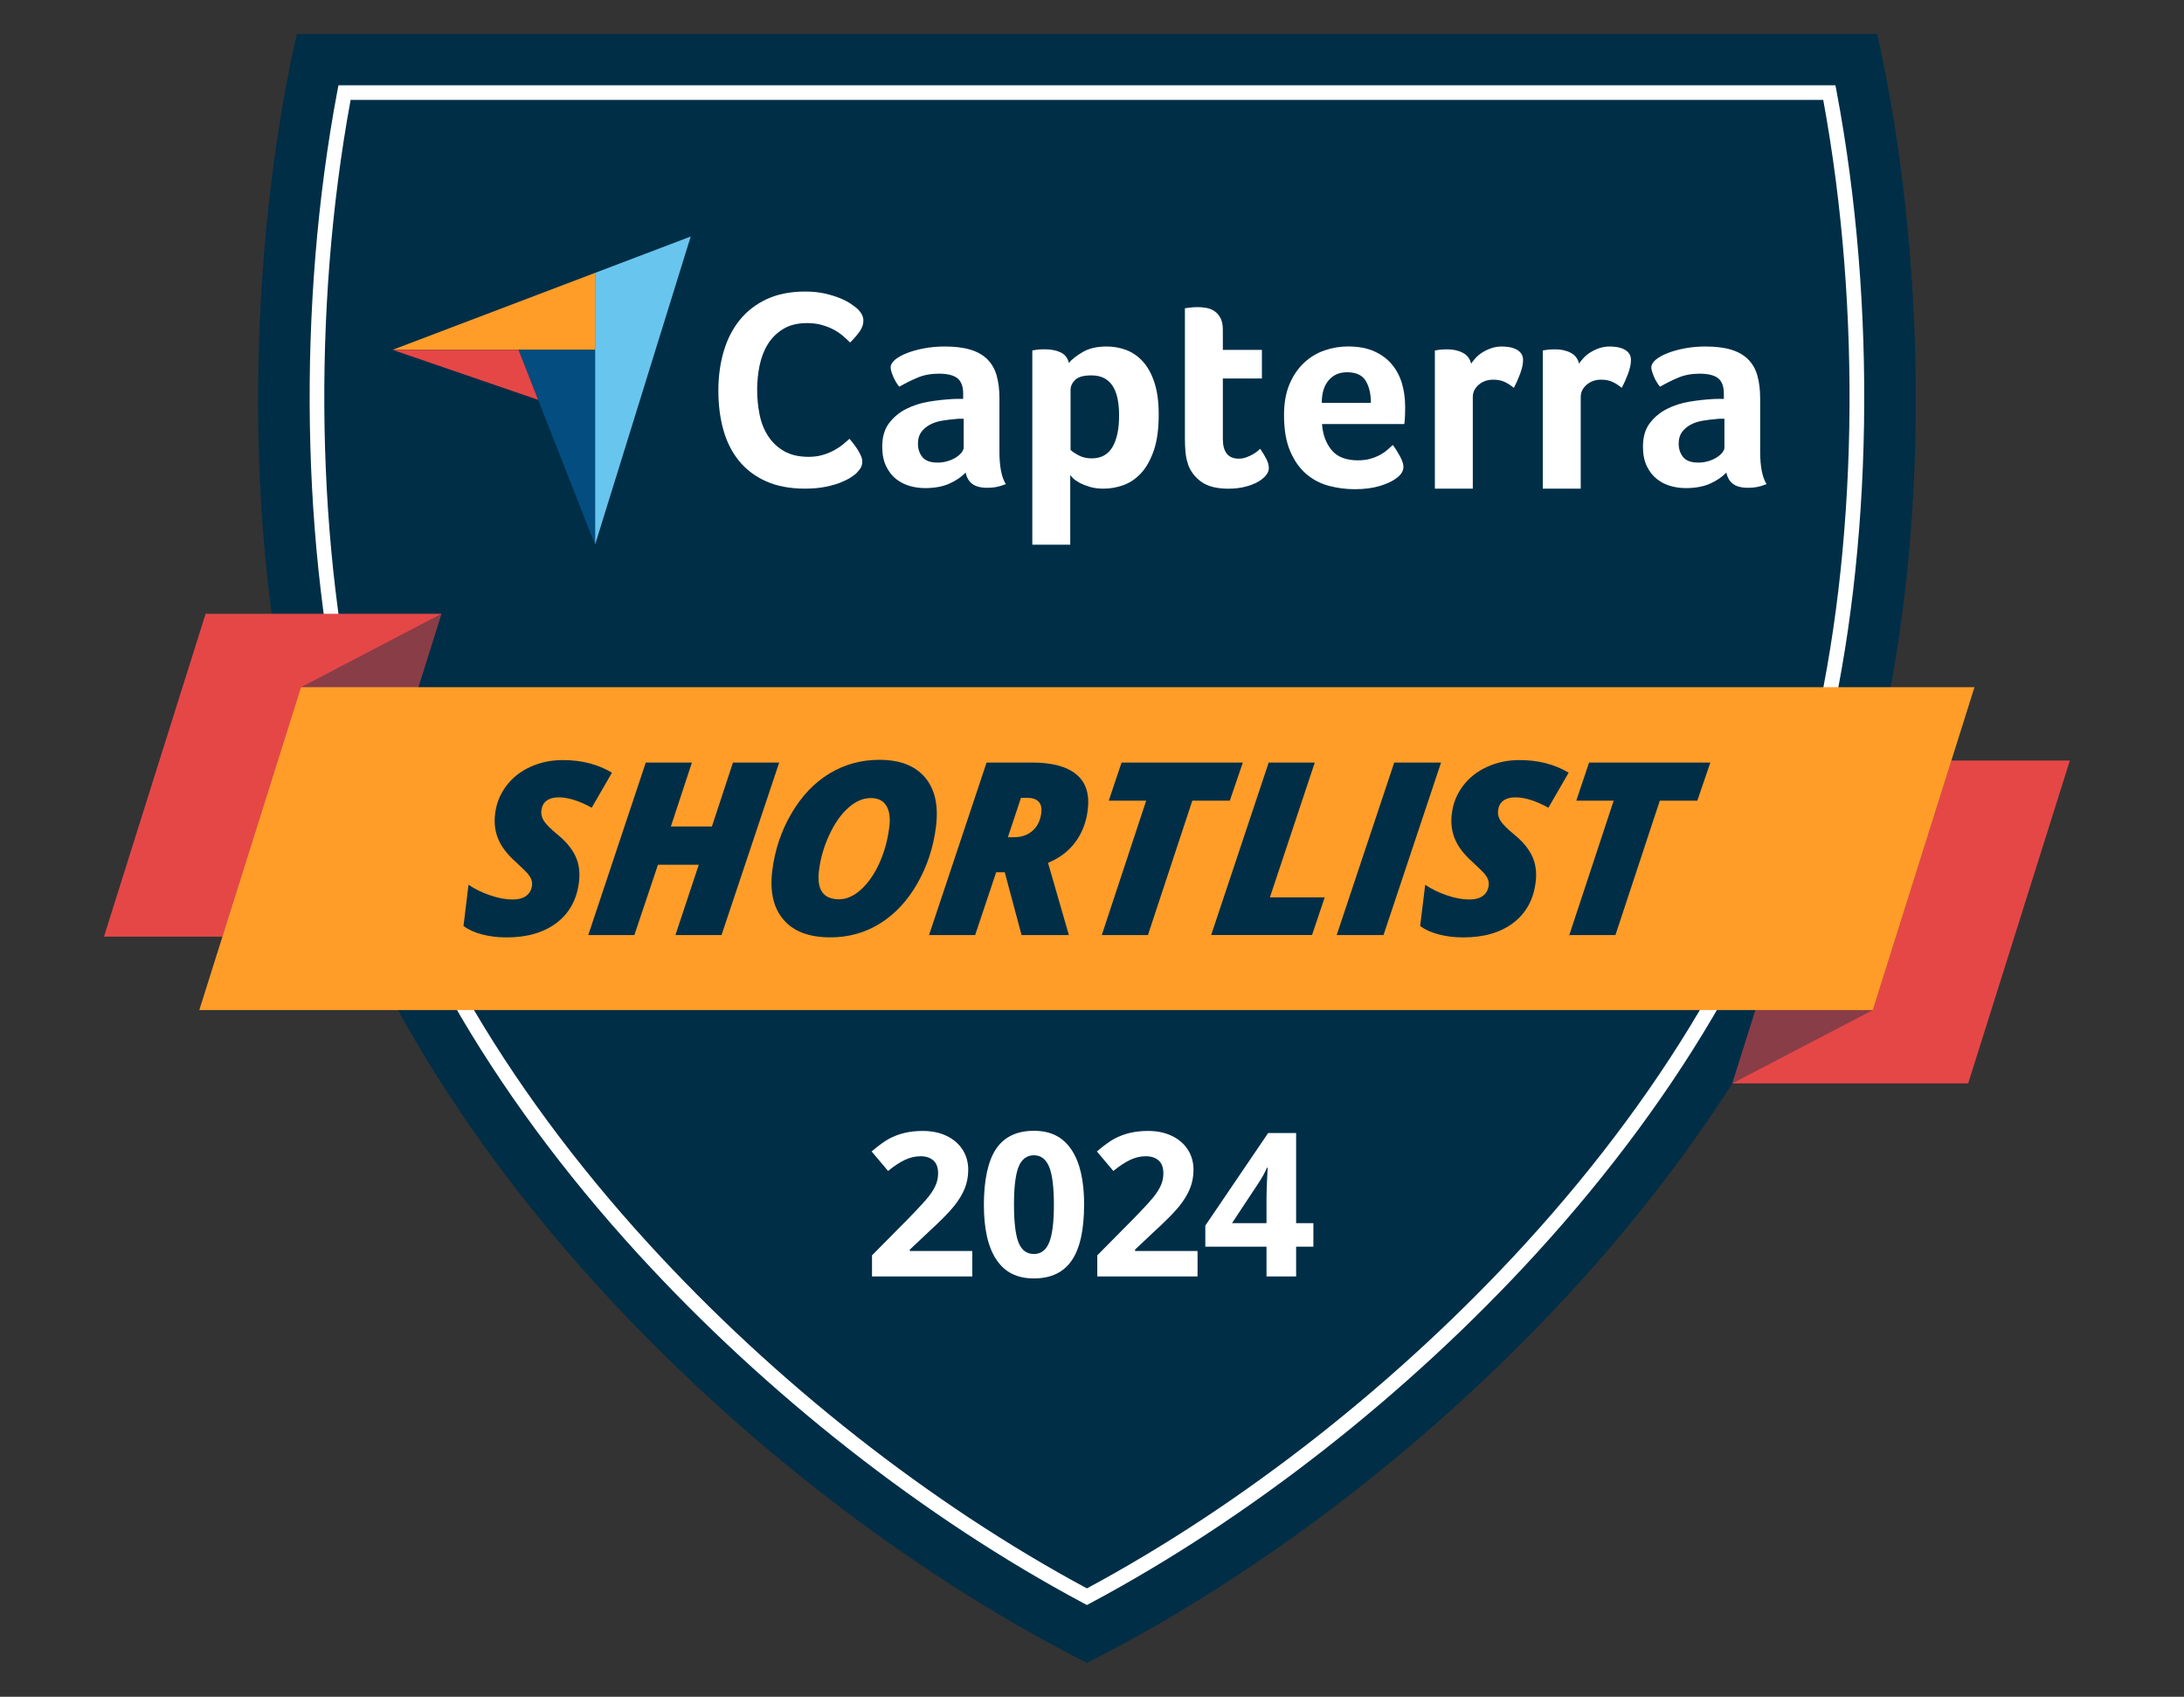
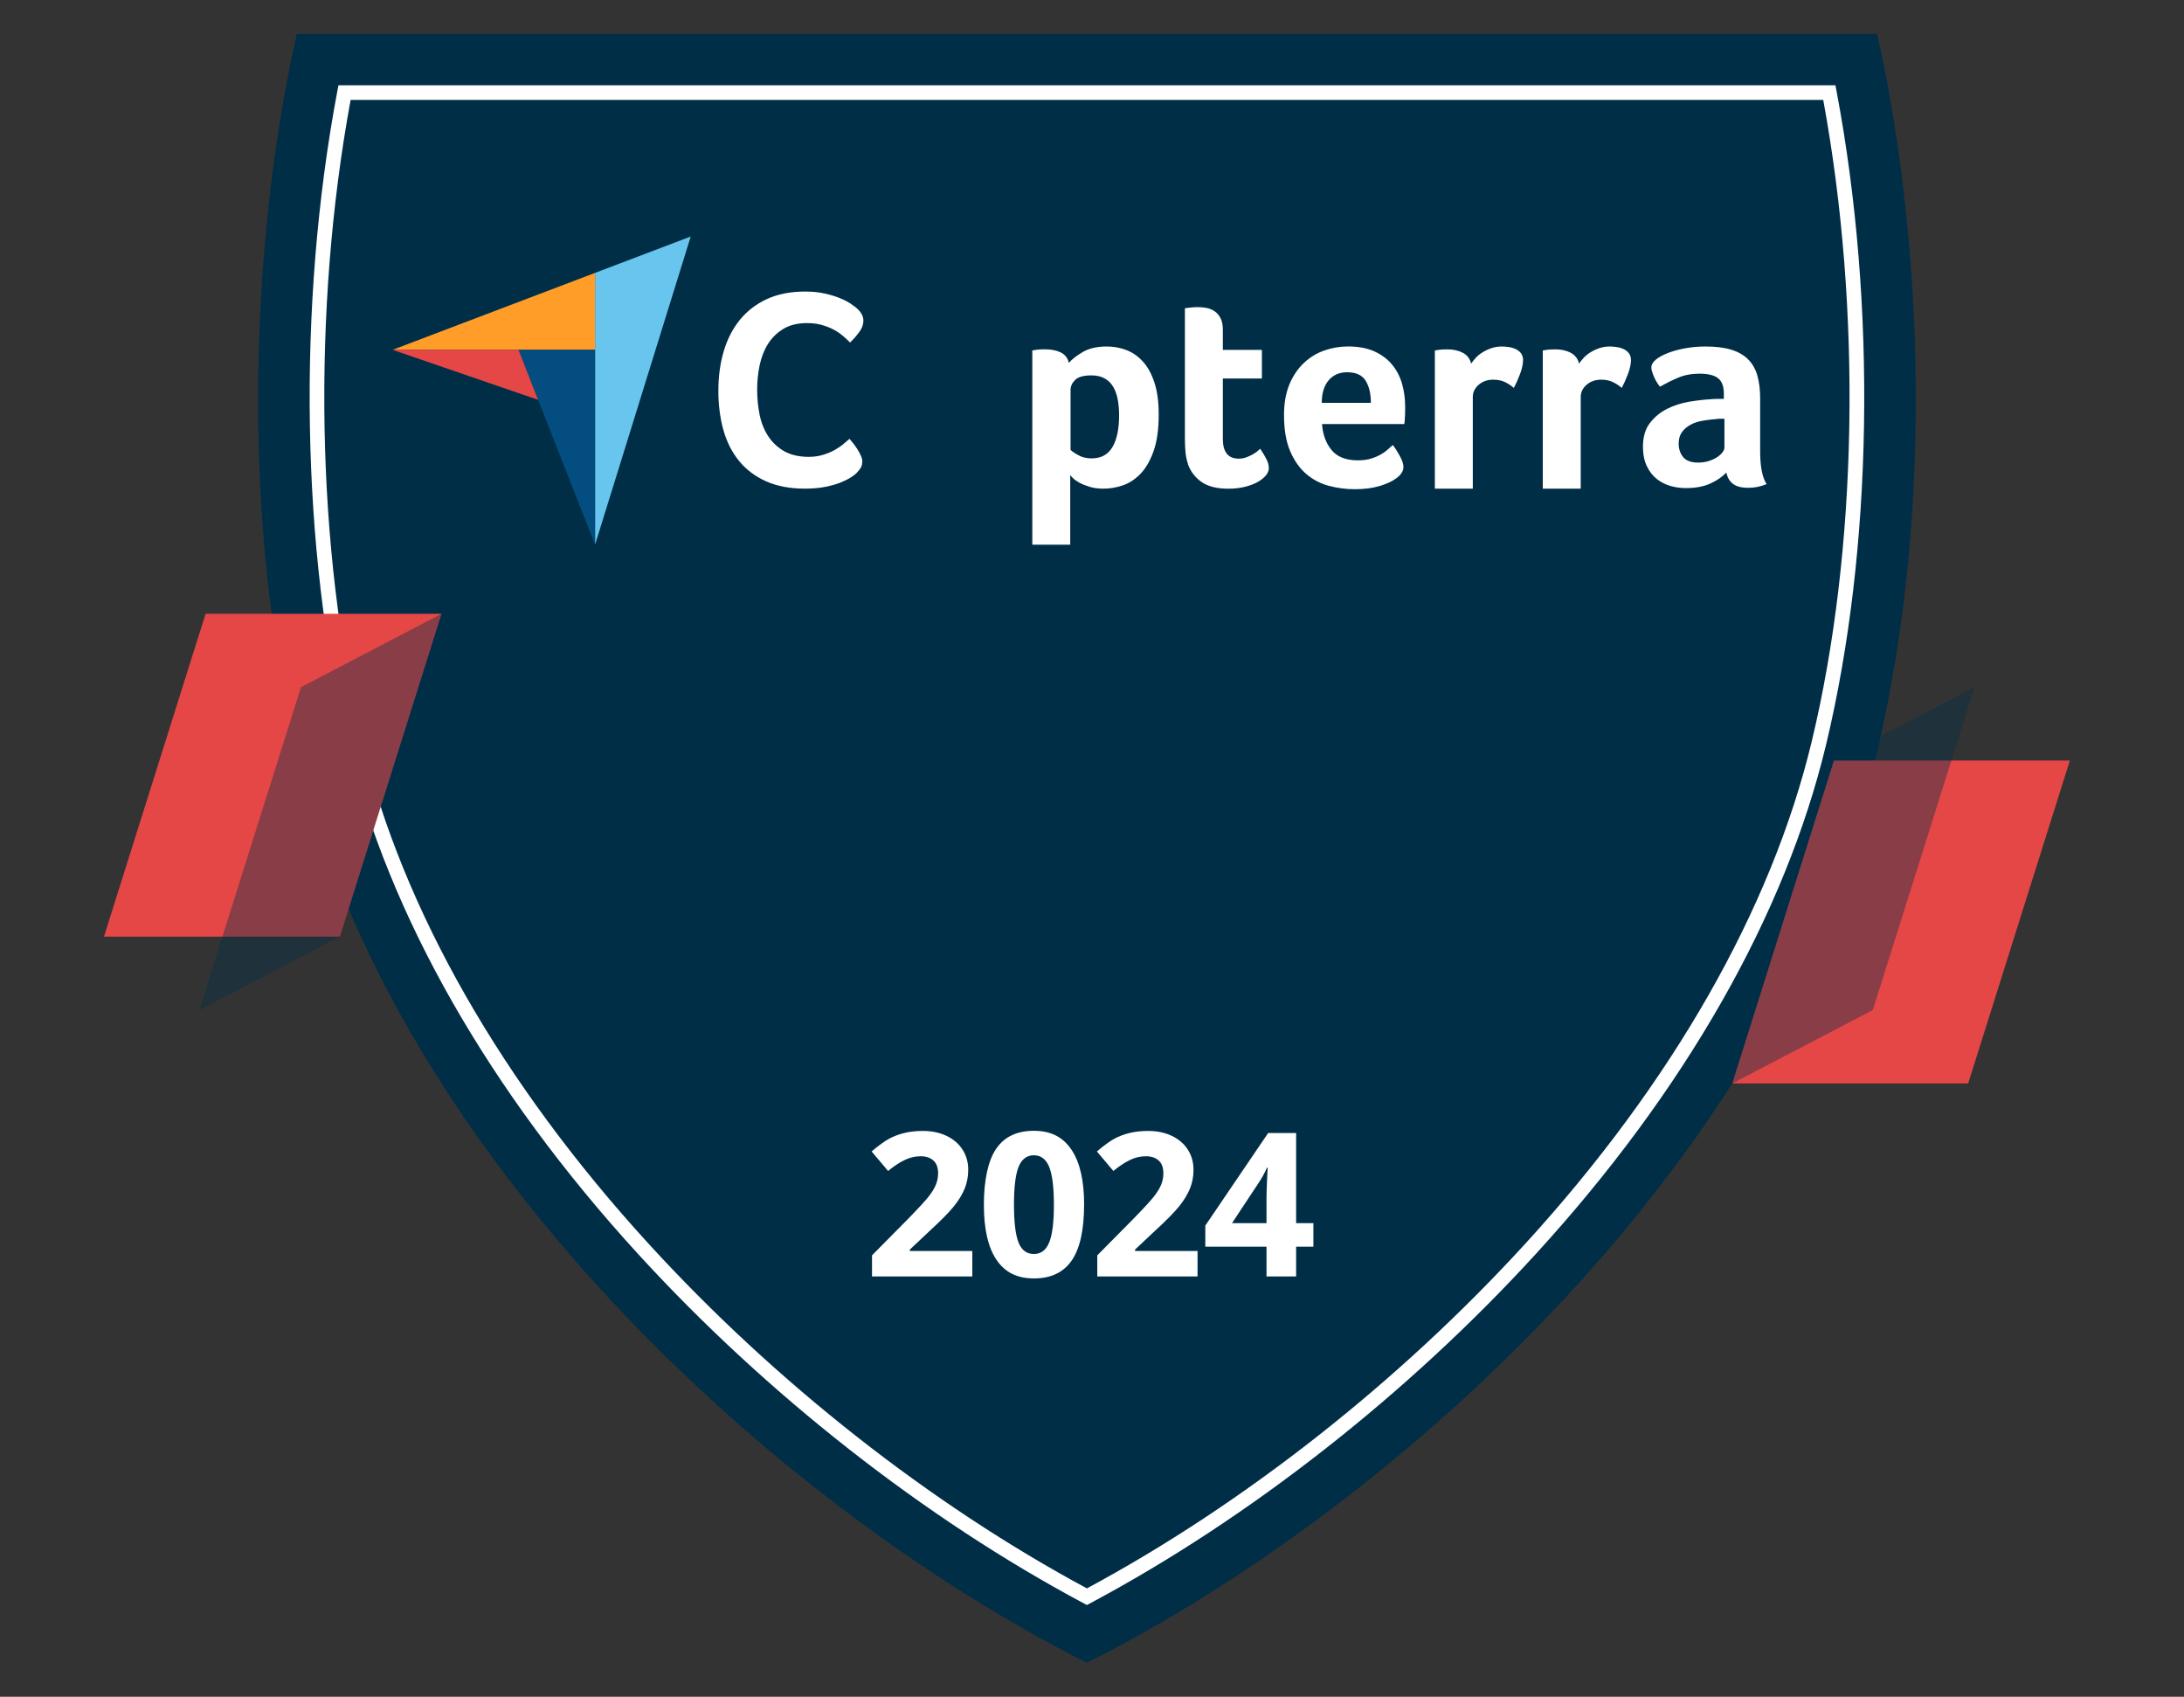
<svg xmlns="http://www.w3.org/2000/svg" width="103" height="80" viewBox="0 0 103 80" fill="none">
  <rect x="0" y="0" width="103" height="80" fill="#333333" stroke="none" />
  <path d="M88.471 35.689C83.973 54.377 66.23 70.848 51.262 78.4C36.292 70.848 18.549 54.377 14.052 35.689C11.045 23.179 12.112 9.891 13.997 1.6H88.526C90.412 9.891 91.477 23.179 88.471 35.689Z" fill="#002E47" />
  <path d="M51.262 75.675L51.099 75.588C43.602 71.588 36.136 65.735 30.078 59.108C23.063 51.434 18.335 43.14 16.406 35.123C14.193 25.913 14.007 14.392 15.908 4.303L15.962 4.021H86.561L86.615 4.303C88.517 14.392 88.33 25.913 86.117 35.123C84.188 43.14 79.46 51.433 72.446 59.106C66.387 65.734 58.921 71.586 51.424 75.586L51.262 75.673V75.675ZM16.535 4.713C14.707 14.643 14.907 25.927 17.078 34.96C18.98 42.863 23.652 51.053 30.587 58.639C36.549 65.162 43.886 70.927 51.26 74.889C58.634 70.927 65.97 65.162 71.934 58.639C78.87 51.051 83.541 42.863 85.443 34.96C87.614 25.926 87.813 14.642 85.986 4.711H16.535V4.713Z" fill="white" />
  <path d="M4.903 44.162L9.696 28.94H20.818L16.024 44.162H4.903Z" fill="#E54747" />
  <g opacity="0.4">
    <path d="M9.399 47.622L14.194 32.4L20.818 28.94L16.024 44.162L9.399 47.622Z" fill="#002E47" />
  </g>
  <path d="M97.616 35.859L92.822 51.081H81.7L86.494 35.859H97.616Z" fill="#E54747" />
  <g opacity="0.4">
    <path d="M93.119 32.4L88.324 47.622L81.7 51.081L86.494 35.859L93.119 32.4Z" fill="#002E47" />
  </g>
-   <path d="M93.119 32.4L88.324 47.622H9.399L14.194 32.4H93.119Z" fill="#FF9D28" />
  <path d="M27.305 41.588C27.204 42.411 26.853 43.051 26.253 43.51C25.651 43.968 24.863 44.197 23.889 44.197C23.48 44.197 23.1 44.151 22.748 44.06C22.396 43.969 22.099 43.837 21.858 43.662L22.096 41.715C22.384 41.911 22.72 42.076 23.105 42.209C23.492 42.343 23.848 42.41 24.174 42.41C24.448 42.41 24.663 42.352 24.818 42.237C24.973 42.122 25.064 41.959 25.09 41.747C25.102 41.647 25.09 41.554 25.058 41.467C25.026 41.38 24.97 41.293 24.9 41.206C24.83 41.118 24.634 40.926 24.314 40.63C23.922 40.281 23.651 39.924 23.498 39.562C23.346 39.199 23.296 38.8 23.35 38.367C23.409 37.88 23.584 37.444 23.875 37.057C24.165 36.669 24.546 36.368 25.014 36.156C25.484 35.942 25.992 35.836 26.541 35.836C27.427 35.836 28.2 36.034 28.86 36.431L27.907 38.082C27.313 37.756 26.793 37.593 26.348 37.593C26.111 37.593 25.922 37.646 25.781 37.749C25.64 37.853 25.558 38.005 25.532 38.205C25.511 38.387 25.552 38.557 25.657 38.713C25.762 38.871 25.971 39.082 26.289 39.344C26.687 39.667 26.97 40.006 27.137 40.362C27.305 40.718 27.361 41.126 27.305 41.586V41.588Z" fill="#002E47" />
  <path d="M34.029 44.086H31.854L32.955 40.771H31.03L29.918 44.086H27.743L30.456 35.953H32.631L31.639 38.968H33.575L34.567 35.953H36.748L34.028 44.086H34.029Z" fill="#002E47" />
  <path d="M41.472 35.824C42.436 35.824 43.153 36.099 43.621 36.65C44.09 37.2 44.264 37.969 44.144 38.955C44.023 39.942 43.729 40.843 43.259 41.661C42.791 42.479 42.204 43.105 41.502 43.541C40.799 43.978 40.019 44.195 39.163 44.195C38.166 44.195 37.429 43.919 36.954 43.366C36.478 42.813 36.3 42.046 36.42 41.063C36.54 40.08 36.841 39.178 37.324 38.355C37.806 37.532 38.403 36.903 39.114 36.472C39.826 36.041 40.611 35.824 41.472 35.824ZM41.943 38.978C41.994 38.556 41.946 38.224 41.797 37.985C41.649 37.745 41.406 37.627 41.068 37.627C40.7 37.627 40.344 37.783 39.998 38.094C39.652 38.405 39.354 38.834 39.103 39.379C38.852 39.924 38.692 40.482 38.623 41.053C38.513 41.95 38.829 42.4 39.571 42.4C39.923 42.4 40.27 42.246 40.609 41.938C40.949 41.629 41.238 41.214 41.474 40.692C41.71 40.17 41.866 39.598 41.942 38.979H41.943V38.978Z" fill="#002E47" />
  <path d="M46.98 41.127L45.989 44.086H43.815L46.528 35.953H48.681C49.616 35.953 50.308 36.139 50.76 36.51C51.212 36.881 51.391 37.439 51.3 38.184C51.23 38.763 51.036 39.267 50.72 39.697C50.404 40.127 49.973 40.456 49.426 40.681L50.409 44.086H48.178L47.386 41.127H46.98ZM47.533 39.474H47.817C48.169 39.474 48.462 39.373 48.694 39.171C48.927 38.969 49.065 38.686 49.109 38.322C49.137 38.092 49.095 37.917 48.981 37.796C48.867 37.676 48.689 37.616 48.444 37.616H48.15L47.533 39.473V39.474Z" fill="#002E47" />
  <path d="M54.136 44.086H51.962L54.055 37.75H52.291L52.895 35.953H58.614L58 37.75H56.231L54.138 44.086H54.136Z" fill="#002E47" />
  <path d="M57.119 44.086L59.833 35.953H62.007L59.889 42.311H62.473L61.878 44.085H57.119V44.086Z" fill="#002E47" />
  <path d="M63.04 44.086L65.754 35.953H67.962L65.248 44.086H63.04Z" fill="#002E47" />
  <path d="M72.424 41.588C72.323 42.411 71.972 43.051 71.372 43.51C70.77 43.968 69.982 44.197 69.008 44.197C68.599 44.197 68.219 44.151 67.867 44.06C67.515 43.969 67.218 43.837 66.976 43.662L67.214 41.715C67.502 41.911 67.839 42.076 68.224 42.209C68.611 42.343 68.967 42.41 69.293 42.41C69.567 42.41 69.782 42.352 69.937 42.237C70.092 42.122 70.183 41.959 70.208 41.747C70.221 41.647 70.21 41.554 70.176 41.467C70.143 41.38 70.089 41.293 70.019 41.206C69.948 41.118 69.752 40.926 69.433 40.63C69.041 40.281 68.769 39.924 68.617 39.562C68.465 39.199 68.415 38.8 68.469 38.367C68.528 37.88 68.703 37.444 68.993 37.057C69.284 36.669 69.664 36.368 70.133 36.156C70.602 35.942 71.111 35.836 71.66 35.836C72.546 35.836 73.319 36.034 73.979 36.431L73.025 38.082C72.432 37.756 71.912 37.593 71.466 37.593C71.23 37.593 71.04 37.646 70.899 37.749C70.759 37.853 70.677 38.005 70.651 38.205C70.629 38.387 70.67 38.557 70.775 38.713C70.88 38.871 71.09 39.082 71.408 39.344C71.806 39.667 72.088 40.006 72.256 40.362C72.424 40.718 72.48 41.126 72.424 41.586V41.588Z" fill="#002E47" />
  <path d="M76.184 44.086H74.01L76.103 37.75H74.339L74.943 35.953H80.662L80.048 37.75H78.279L76.186 44.086H76.184Z" fill="#002E47" />
  <path d="M18.514 16.494L24.453 16.495H28.064V12.865L18.514 16.494Z" fill="#FF9D28" />
  <path d="M28.064 12.865V25.682L32.575 11.151L28.064 12.865Z" fill="#68C5ED" />
  <path d="M28.064 16.495H24.453L28.064 25.682V16.495Z" fill="#044D80" />
  <path d="M18.514 16.494L25.379 18.852L24.453 16.495L18.514 16.494Z" fill="#E54747" />
  <path d="M40.392 22.308C40.339 22.36 40.252 22.427 40.131 22.506C40.009 22.586 39.849 22.665 39.653 22.746C39.458 22.825 39.217 22.894 38.934 22.952C38.65 23.009 38.326 23.038 37.96 23.038C37.253 23.038 36.643 22.922 36.128 22.692C35.614 22.462 35.189 22.142 34.853 21.73C34.518 21.317 34.271 20.831 34.115 20.269C33.957 19.707 33.879 19.09 33.879 18.418C33.879 17.746 33.964 17.124 34.134 16.553C34.304 15.982 34.559 15.489 34.899 15.073C35.24 14.658 35.665 14.332 36.174 14.098C36.685 13.864 37.284 13.746 37.973 13.746C38.313 13.746 38.62 13.777 38.894 13.839C39.169 13.901 39.409 13.974 39.614 14.058C39.818 14.143 39.989 14.231 40.124 14.323C40.26 14.417 40.362 14.494 40.432 14.555C40.51 14.626 40.578 14.71 40.634 14.807C40.69 14.905 40.718 15.011 40.718 15.126C40.718 15.303 40.653 15.48 40.522 15.657C40.392 15.834 40.247 15.998 40.091 16.149C39.986 16.042 39.868 15.935 39.738 15.823C39.607 15.713 39.461 15.616 39.3 15.532C39.139 15.447 38.956 15.377 38.751 15.319C38.546 15.262 38.317 15.233 38.064 15.233C37.619 15.233 37.246 15.324 36.945 15.506C36.644 15.688 36.402 15.925 36.219 16.216C36.036 16.508 35.906 16.842 35.826 17.219C35.748 17.595 35.708 17.978 35.708 18.367C35.708 18.783 35.748 19.181 35.826 19.561C35.904 19.941 36.04 20.278 36.232 20.57C36.424 20.862 36.675 21.096 36.984 21.274C37.294 21.45 37.68 21.539 38.142 21.539C38.386 21.539 38.61 21.508 38.815 21.445C39.02 21.384 39.2 21.308 39.358 21.22C39.515 21.132 39.652 21.04 39.77 20.941C39.888 20.844 39.986 20.759 40.064 20.689C40.117 20.75 40.177 20.826 40.247 20.914C40.316 21.002 40.383 21.096 40.443 21.193C40.505 21.29 40.557 21.388 40.6 21.485C40.644 21.582 40.666 21.671 40.666 21.75C40.666 21.865 40.644 21.962 40.6 22.042C40.557 22.121 40.487 22.209 40.391 22.307" fill="white" />
-   <path d="M47.134 21.291C47.134 21.993 47.235 22.505 47.436 22.826C47.278 22.889 47.131 22.933 46.995 22.96C46.86 22.986 46.716 22.999 46.568 22.999C46.252 22.999 46.012 22.937 45.851 22.812C45.688 22.688 45.586 22.51 45.541 22.279C45.348 22.483 45.093 22.658 44.778 22.8C44.462 22.942 44.077 23.013 43.62 23.013C43.383 23.013 43.146 22.98 42.91 22.914C42.673 22.847 42.458 22.738 42.264 22.587C42.071 22.436 41.914 22.234 41.791 21.982C41.668 21.728 41.607 21.421 41.607 21.056C41.607 20.603 41.714 20.236 41.929 19.952C42.144 19.668 42.414 19.444 42.738 19.28C43.063 19.116 43.414 19.003 43.792 18.94C44.169 18.878 44.515 18.838 44.831 18.82C44.936 18.811 45.04 18.807 45.141 18.807H45.424V18.564C45.424 18.222 45.334 17.979 45.154 17.834C44.973 17.691 44.681 17.618 44.278 17.618C43.9 17.618 43.565 17.681 43.272 17.805C42.977 17.929 42.691 18.073 42.41 18.233C42.288 18.082 42.189 17.914 42.115 17.732C42.041 17.55 42.003 17.413 42.003 17.325C42.003 17.201 42.071 17.081 42.207 16.964C42.343 16.849 42.529 16.744 42.766 16.651C43.003 16.557 43.274 16.482 43.582 16.424C43.889 16.366 44.213 16.337 44.556 16.337C45.029 16.337 45.431 16.386 45.76 16.484C46.089 16.583 46.357 16.734 46.563 16.939C46.769 17.143 46.916 17.399 47.003 17.706C47.09 18.014 47.135 18.372 47.135 18.782V21.292L47.134 21.291ZM45.449 19.742H45.265C45.203 19.742 45.142 19.747 45.081 19.755C44.862 19.772 44.644 19.799 44.429 19.835C44.214 19.871 44.023 19.934 43.857 20.022C43.69 20.112 43.555 20.227 43.449 20.369C43.344 20.511 43.291 20.694 43.291 20.917C43.291 21.166 43.361 21.378 43.501 21.55C43.642 21.724 43.879 21.81 44.211 21.81C44.378 21.81 44.536 21.788 44.685 21.744C44.834 21.699 44.965 21.641 45.079 21.57C45.193 21.498 45.283 21.421 45.349 21.335C45.415 21.251 45.448 21.173 45.448 21.102V19.74H45.449V19.742Z" fill="white" />
  <path d="M50.409 17.111C50.549 16.942 50.768 16.771 51.065 16.597C51.361 16.423 51.738 16.337 52.192 16.337C52.516 16.337 52.825 16.392 53.118 16.503C53.411 16.615 53.671 16.795 53.898 17.044C54.126 17.293 54.307 17.622 54.442 18.032C54.578 18.441 54.646 18.944 54.646 19.541C54.646 20.235 54.567 20.807 54.409 21.256C54.252 21.705 54.048 22.061 53.8 22.325C53.55 22.587 53.273 22.771 52.967 22.879C52.661 22.985 52.355 23.039 52.049 23.039C51.795 23.039 51.574 23.01 51.386 22.952C51.198 22.894 51.038 22.829 50.907 22.759C50.776 22.687 50.675 22.617 50.605 22.545C50.535 22.473 50.491 22.425 50.474 22.398V25.68H48.685V16.523C48.728 16.514 48.782 16.505 48.844 16.496C48.898 16.487 48.959 16.48 49.029 16.475C49.1 16.471 49.184 16.469 49.282 16.469C49.573 16.469 49.82 16.517 50.024 16.616C50.227 16.715 50.355 16.878 50.409 17.11M52.778 19.58C52.778 19.313 52.757 19.065 52.713 18.833C52.67 18.601 52.598 18.402 52.497 18.233C52.397 18.064 52.261 17.932 52.091 17.838C51.921 17.745 51.714 17.699 51.47 17.699C51.104 17.699 50.848 17.77 50.705 17.913C50.562 18.055 50.489 18.211 50.489 18.38V21.211C50.558 21.283 50.682 21.367 50.861 21.465C51.04 21.563 51.248 21.612 51.483 21.612C51.928 21.612 52.255 21.434 52.465 21.078C52.675 20.722 52.778 20.223 52.778 19.583" fill="white" />
  <path d="M56.028 21.878C55.967 21.7 55.927 21.513 55.909 21.317C55.891 21.121 55.882 20.925 55.882 20.729V14.534C55.944 14.525 56.009 14.516 56.08 14.507C56.141 14.498 56.206 14.492 56.277 14.487C56.347 14.483 56.417 14.48 56.487 14.48C56.627 14.48 56.767 14.493 56.908 14.52C57.048 14.547 57.175 14.601 57.289 14.68C57.403 14.761 57.495 14.87 57.566 15.008C57.636 15.146 57.671 15.326 57.671 15.548V16.497H59.513V17.846H57.671V20.694C57.671 21.314 57.92 21.625 58.421 21.625C58.544 21.625 58.66 21.605 58.769 21.565C58.879 21.526 58.977 21.481 59.065 21.432C59.152 21.384 59.23 21.332 59.295 21.279C59.36 21.225 59.406 21.185 59.433 21.158C59.565 21.354 59.666 21.524 59.735 21.666C59.806 21.81 59.84 21.944 59.84 22.07C59.84 22.186 59.794 22.301 59.702 22.414C59.61 22.526 59.48 22.63 59.314 22.724C59.148 22.818 58.946 22.894 58.709 22.953C58.472 23.012 58.213 23.041 57.932 23.041C57.388 23.041 56.964 22.934 56.662 22.721C56.36 22.507 56.146 22.227 56.023 21.88" fill="white" />
  <path d="M64.049 21.703C64.269 21.703 64.462 21.679 64.63 21.63C64.798 21.582 64.947 21.521 65.079 21.45C65.211 21.378 65.326 21.301 65.422 21.216C65.52 21.131 65.607 21.053 65.686 20.981C65.791 21.114 65.901 21.286 66.016 21.496C66.13 21.706 66.188 21.876 66.188 22.011C66.188 22.206 66.078 22.384 65.859 22.544C65.674 22.686 65.413 22.809 65.075 22.912C64.737 23.014 64.341 23.065 63.885 23.065C63.473 23.065 63.067 23.011 62.668 22.905C62.268 22.799 61.913 22.612 61.602 22.345C61.29 22.077 61.038 21.72 60.845 21.269C60.652 20.82 60.556 20.253 60.556 19.567C60.556 19.006 60.642 18.524 60.812 18.118C60.983 17.713 61.211 17.377 61.496 17.109C61.782 16.842 62.103 16.646 62.464 16.522C62.824 16.398 63.193 16.335 63.57 16.335C64.062 16.335 64.478 16.413 64.821 16.569C65.162 16.725 65.442 16.934 65.656 17.196C65.872 17.459 66.026 17.76 66.124 18.098C66.22 18.435 66.268 18.791 66.268 19.166V19.353C66.268 19.425 66.266 19.5 66.262 19.58C66.258 19.66 66.253 19.738 66.249 19.814C66.244 19.89 66.238 19.95 66.23 19.994H62.348C62.382 20.485 62.532 20.892 62.797 21.217C63.061 21.542 63.479 21.705 64.051 21.705M64.652 18.994C64.652 18.566 64.57 18.219 64.407 17.952C64.243 17.684 63.95 17.551 63.527 17.551C63.164 17.551 62.876 17.678 62.66 17.931C62.444 18.185 62.336 18.539 62.336 18.992H64.653H64.652V18.994Z" fill="white" />
  <path d="M69.381 17.145C69.434 17.065 69.504 16.977 69.591 16.88C69.678 16.782 69.786 16.694 69.914 16.615C70.04 16.535 70.181 16.469 70.335 16.416C70.489 16.364 70.652 16.337 70.829 16.337C70.934 16.337 71.047 16.346 71.164 16.364C71.283 16.382 71.392 16.415 71.493 16.464C71.594 16.512 71.675 16.579 71.737 16.662C71.798 16.747 71.829 16.85 71.829 16.973C71.829 17.168 71.78 17.39 71.684 17.642C71.587 17.895 71.491 18.11 71.395 18.288C71.245 18.163 71.097 18.067 70.947 18.001C70.797 17.934 70.622 17.901 70.421 17.901C70.149 17.901 69.92 17.982 69.736 18.142C69.552 18.303 69.459 18.494 69.459 18.718V23.04H67.67V16.525C67.713 16.516 67.766 16.507 67.827 16.498C67.88 16.489 67.941 16.483 68.012 16.478C68.082 16.474 68.165 16.471 68.261 16.471C68.542 16.471 68.785 16.526 68.992 16.636C69.198 16.747 69.328 16.917 69.38 17.146" fill="white" />
  <path d="M74.469 17.145C74.522 17.065 74.592 16.977 74.68 16.88C74.768 16.782 74.875 16.694 75.003 16.615C75.13 16.535 75.271 16.469 75.424 16.416C75.578 16.364 75.742 16.337 75.918 16.337C76.023 16.337 76.136 16.346 76.254 16.364C76.373 16.382 76.481 16.415 76.583 16.464C76.684 16.512 76.764 16.579 76.826 16.662C76.887 16.747 76.918 16.85 76.918 16.973C76.918 17.168 76.869 17.39 76.773 17.642C76.676 17.895 76.58 18.11 76.484 18.288C76.334 18.163 76.186 18.067 76.036 18.001C75.886 17.934 75.711 17.901 75.51 17.901C75.239 17.901 75.01 17.982 74.825 18.142C74.641 18.303 74.549 18.494 74.549 18.718V23.04H72.759V16.525C72.803 16.516 72.855 16.507 72.917 16.498C72.969 16.489 73.031 16.483 73.101 16.478C73.171 16.474 73.255 16.471 73.351 16.471C73.631 16.471 73.875 16.526 74.082 16.636C74.288 16.747 74.417 16.917 74.469 17.146" fill="white" />
  <path d="M83.011 21.291C83.011 21.993 83.112 22.505 83.313 22.826C83.155 22.889 83.008 22.933 82.873 22.96C82.737 22.986 82.594 22.999 82.445 22.999C82.129 22.999 81.889 22.937 81.728 22.812C81.566 22.688 81.463 22.51 81.418 22.279C81.225 22.483 80.97 22.658 80.656 22.8C80.339 22.942 79.954 23.013 79.497 23.013C79.26 23.013 79.024 22.98 78.787 22.914C78.55 22.847 78.335 22.738 78.142 22.587C77.948 22.436 77.791 22.234 77.668 21.982C77.545 21.728 77.484 21.421 77.484 21.056C77.484 20.603 77.591 20.236 77.806 19.952C78.021 19.668 78.291 19.444 78.615 19.28C78.939 19.116 79.291 19.003 79.667 18.94C80.045 18.878 80.391 18.838 80.707 18.82C80.812 18.811 80.915 18.807 81.016 18.807H81.299V18.564C81.299 18.222 81.21 17.979 81.029 17.834C80.849 17.691 80.557 17.618 80.154 17.618C79.776 17.618 79.441 17.681 79.148 17.805C78.853 17.929 78.567 18.073 78.286 18.233C78.163 18.082 78.065 17.914 77.991 17.732C77.916 17.55 77.879 17.413 77.879 17.325C77.879 17.201 77.947 17.081 78.083 16.964C78.219 16.849 78.405 16.744 78.642 16.651C78.879 16.557 79.15 16.482 79.457 16.424C79.765 16.366 80.09 16.337 80.432 16.337C80.905 16.337 81.307 16.386 81.636 16.484C81.965 16.583 82.233 16.734 82.439 16.939C82.645 17.143 82.792 17.399 82.879 17.706C82.966 18.014 83.011 18.372 83.011 18.782V21.292V21.291ZM81.326 19.742H81.142C81.081 19.742 81.019 19.747 80.958 19.755C80.739 19.772 80.521 19.799 80.306 19.835C80.091 19.871 79.9 19.934 79.734 20.022C79.568 20.112 79.432 20.227 79.326 20.369C79.221 20.511 79.168 20.694 79.168 20.917C79.168 21.166 79.239 21.378 79.379 21.55C79.52 21.724 79.757 21.81 80.09 21.81C80.256 21.81 80.415 21.788 80.563 21.744C80.712 21.699 80.844 21.641 80.958 21.57C81.072 21.498 81.161 21.421 81.228 21.335C81.293 21.251 81.326 21.173 81.326 21.102V19.74V19.742Z" fill="white" />
  <path d="M45.852 60.182H41.125V59.187L42.823 57.471C43.326 56.956 43.653 56.599 43.808 56.399C43.962 56.201 44.073 56.017 44.141 55.846C44.209 55.678 44.242 55.501 44.242 55.319C44.242 55.048 44.168 54.846 44.018 54.714C43.868 54.581 43.669 54.515 43.419 54.515C43.157 54.515 42.902 54.575 42.656 54.696C42.409 54.816 42.152 54.987 41.884 55.209L41.107 54.289C41.44 54.005 41.717 53.805 41.936 53.687C42.154 53.569 42.394 53.48 42.652 53.417C42.911 53.354 43.202 53.322 43.522 53.322C43.944 53.322 44.316 53.399 44.64 53.554C44.964 53.709 45.215 53.924 45.394 54.202C45.573 54.479 45.663 54.797 45.663 55.154C45.663 55.465 45.608 55.758 45.499 56.031C45.389 56.303 45.22 56.584 44.991 56.87C44.762 57.157 44.356 57.566 43.778 58.097L42.908 58.916V58.981H45.855V60.183L45.852 60.182Z" fill="white" />
  <path d="M51.127 56.801C51.127 57.983 50.934 58.857 50.547 59.424C50.161 59.991 49.564 60.275 48.759 60.275C47.954 60.275 47.391 59.982 46.995 59.396C46.599 58.809 46.401 57.946 46.401 56.801C46.401 55.657 46.595 54.729 46.98 54.163C47.365 53.597 47.959 53.315 48.761 53.315C49.562 53.315 50.13 53.61 50.529 54.203C50.929 54.794 51.129 55.661 51.129 56.803L51.127 56.801ZM47.821 56.801C47.821 57.631 47.893 58.224 48.036 58.584C48.179 58.944 48.42 59.123 48.759 59.123C49.099 59.123 49.333 58.941 49.481 58.578C49.63 58.214 49.703 57.622 49.703 56.801C49.703 55.981 49.628 55.377 49.479 55.013C49.329 54.651 49.09 54.469 48.759 54.469C48.429 54.469 48.183 54.651 48.037 55.013C47.893 55.375 47.82 55.972 47.82 56.801H47.821Z" fill="white" />
  <path d="M56.476 60.182H51.749V59.187L53.447 57.471C53.95 56.956 54.277 56.599 54.432 56.399C54.586 56.201 54.697 56.017 54.765 55.846C54.833 55.678 54.866 55.501 54.866 55.319C54.866 55.048 54.792 54.846 54.642 54.714C54.492 54.581 54.293 54.515 54.043 54.515C53.781 54.515 53.526 54.575 53.28 54.696C53.035 54.816 52.776 54.987 52.508 55.209L51.731 54.289C52.064 54.005 52.341 53.805 52.56 53.687C52.779 53.569 53.018 53.48 53.276 53.417C53.535 53.354 53.825 53.322 54.145 53.322C54.568 53.322 54.94 53.399 55.264 53.554C55.588 53.709 55.839 53.924 56.018 54.202C56.197 54.479 56.287 54.797 56.287 55.154C56.287 55.465 56.232 55.758 56.123 56.031C56.013 56.303 55.844 56.584 55.615 56.87C55.386 57.157 54.98 57.566 54.4 58.097L53.531 58.916V58.981H56.478V60.183L56.476 60.182Z" fill="white" />
  <path d="M61.941 58.78H61.127V60.181H59.73V58.78H56.844V57.785L59.808 53.419H61.127V57.67H61.941V58.78ZM59.73 57.67V56.523C59.73 56.332 59.738 56.054 59.753 55.691C59.769 55.327 59.781 55.116 59.79 55.057H59.753C59.639 55.311 59.502 55.556 59.341 55.797L58.102 57.67H59.73Z" fill="white" />
</svg>